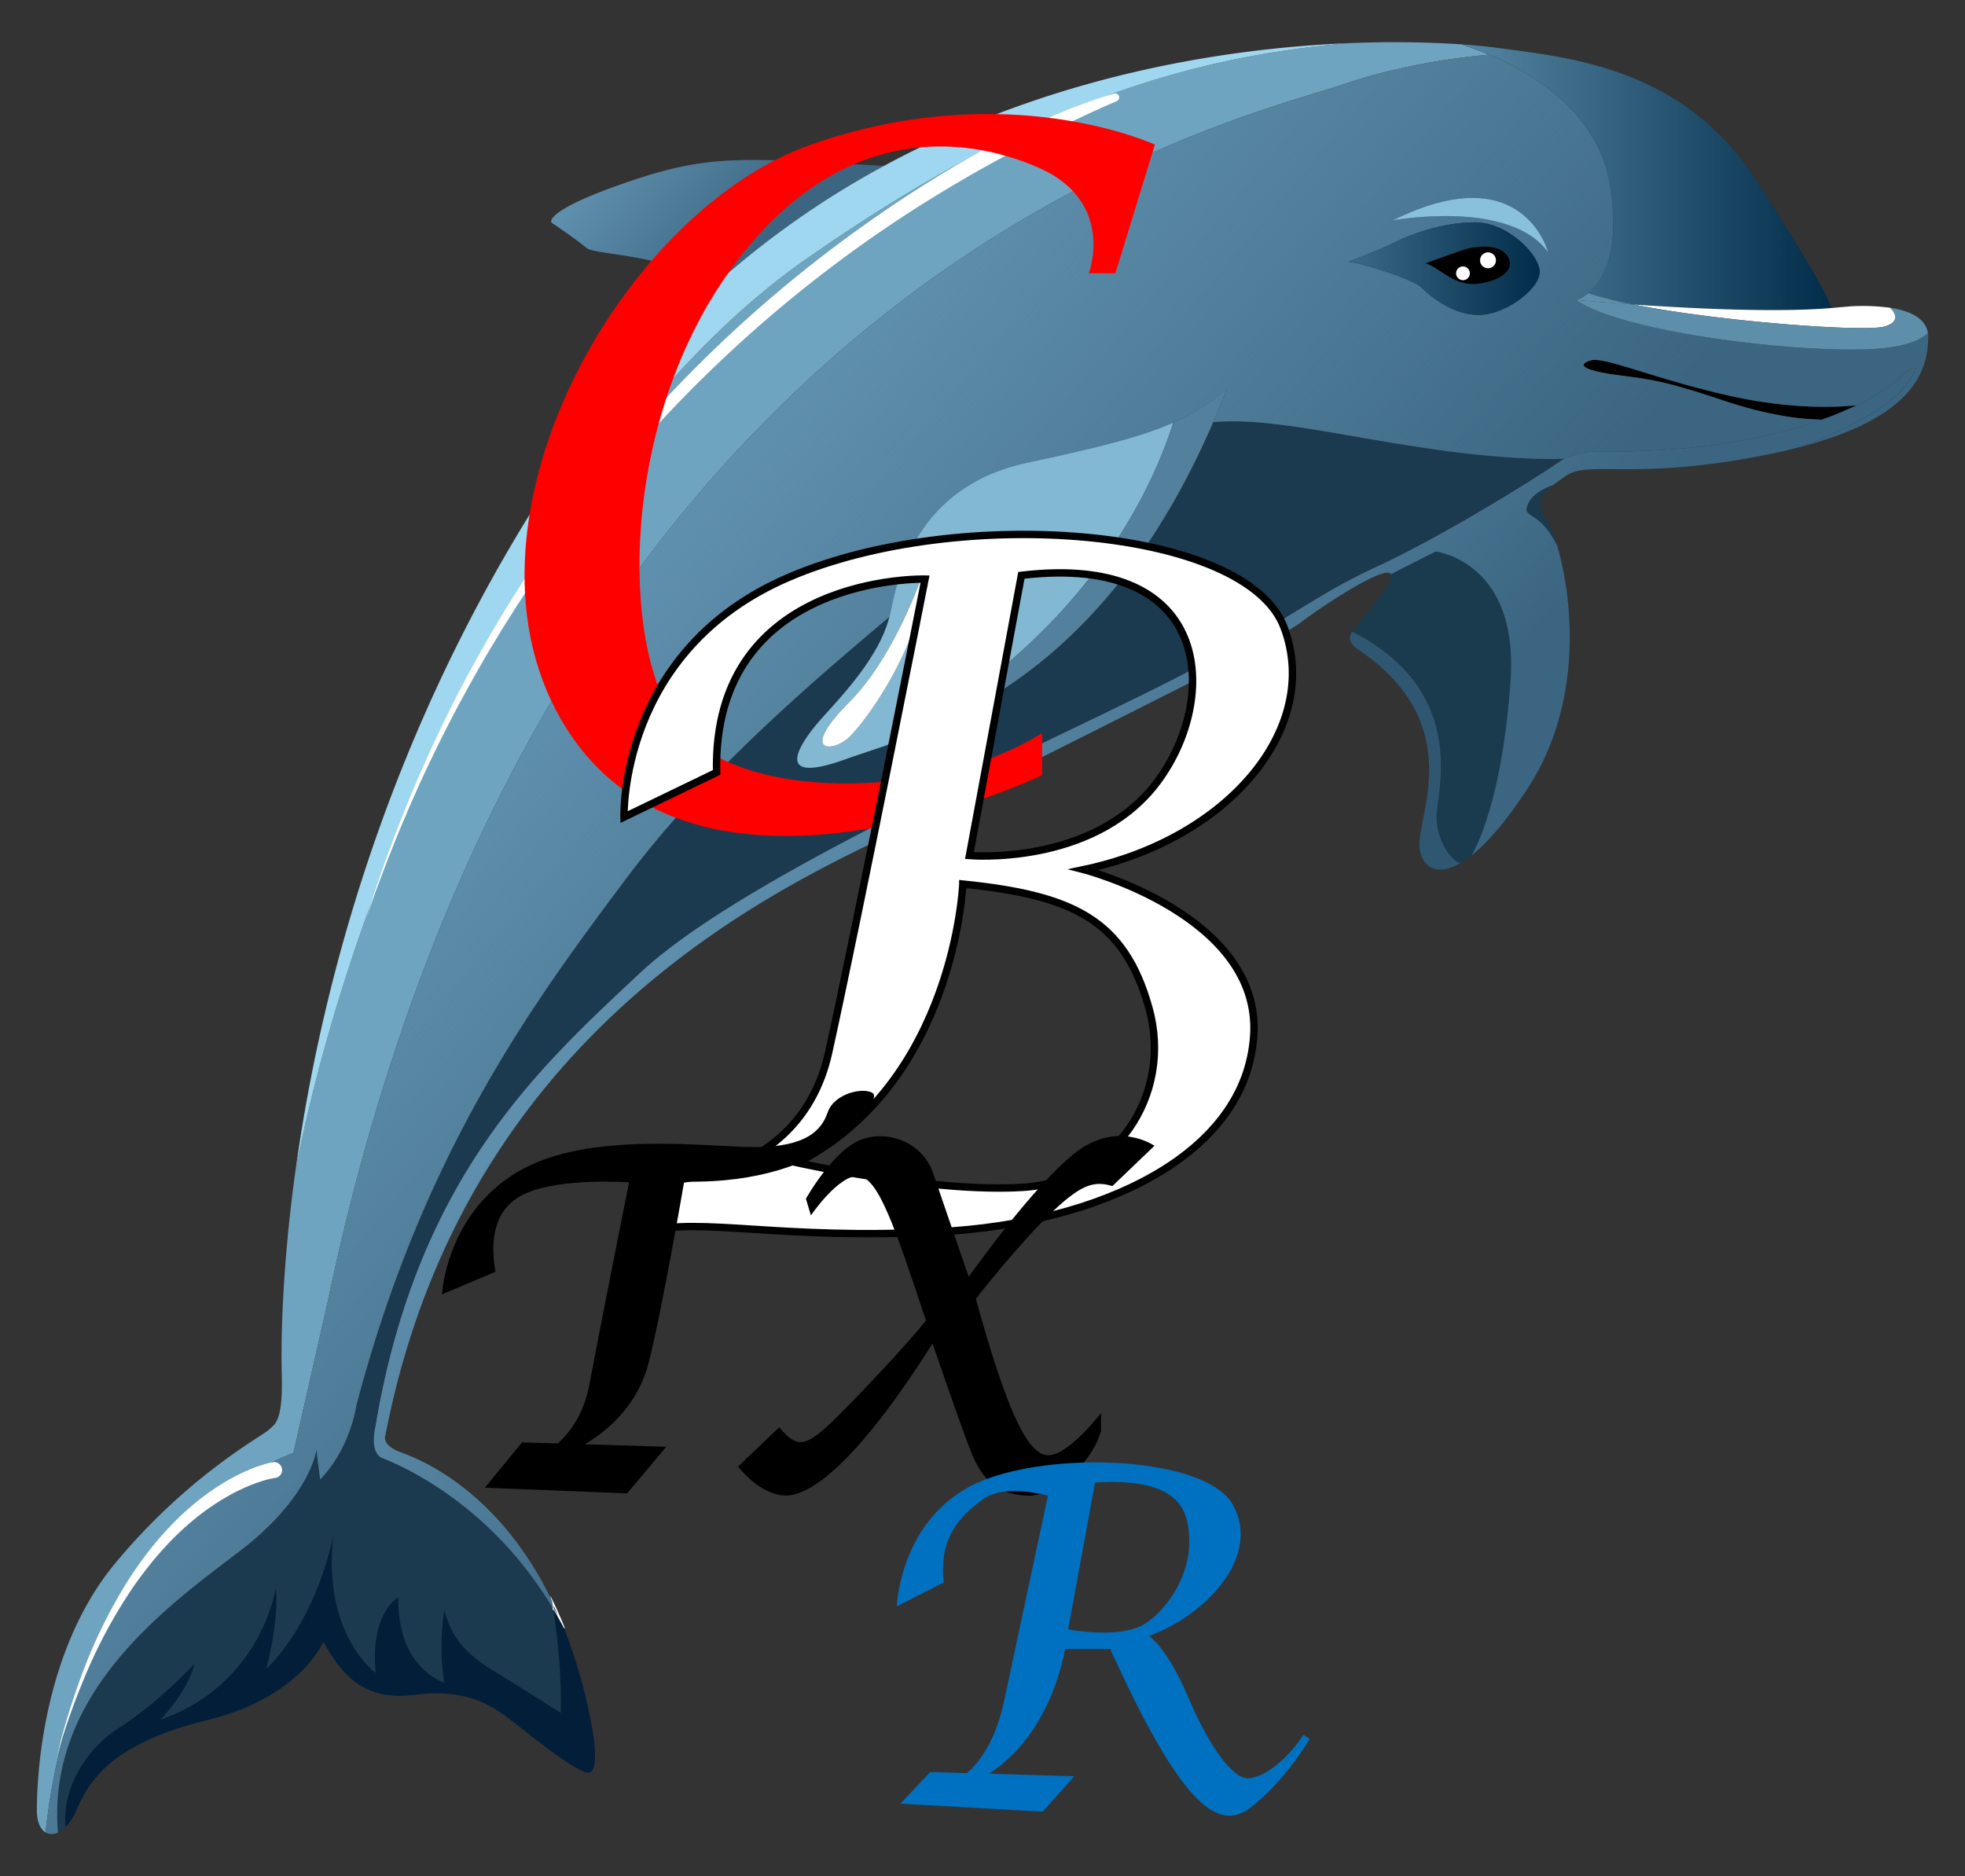
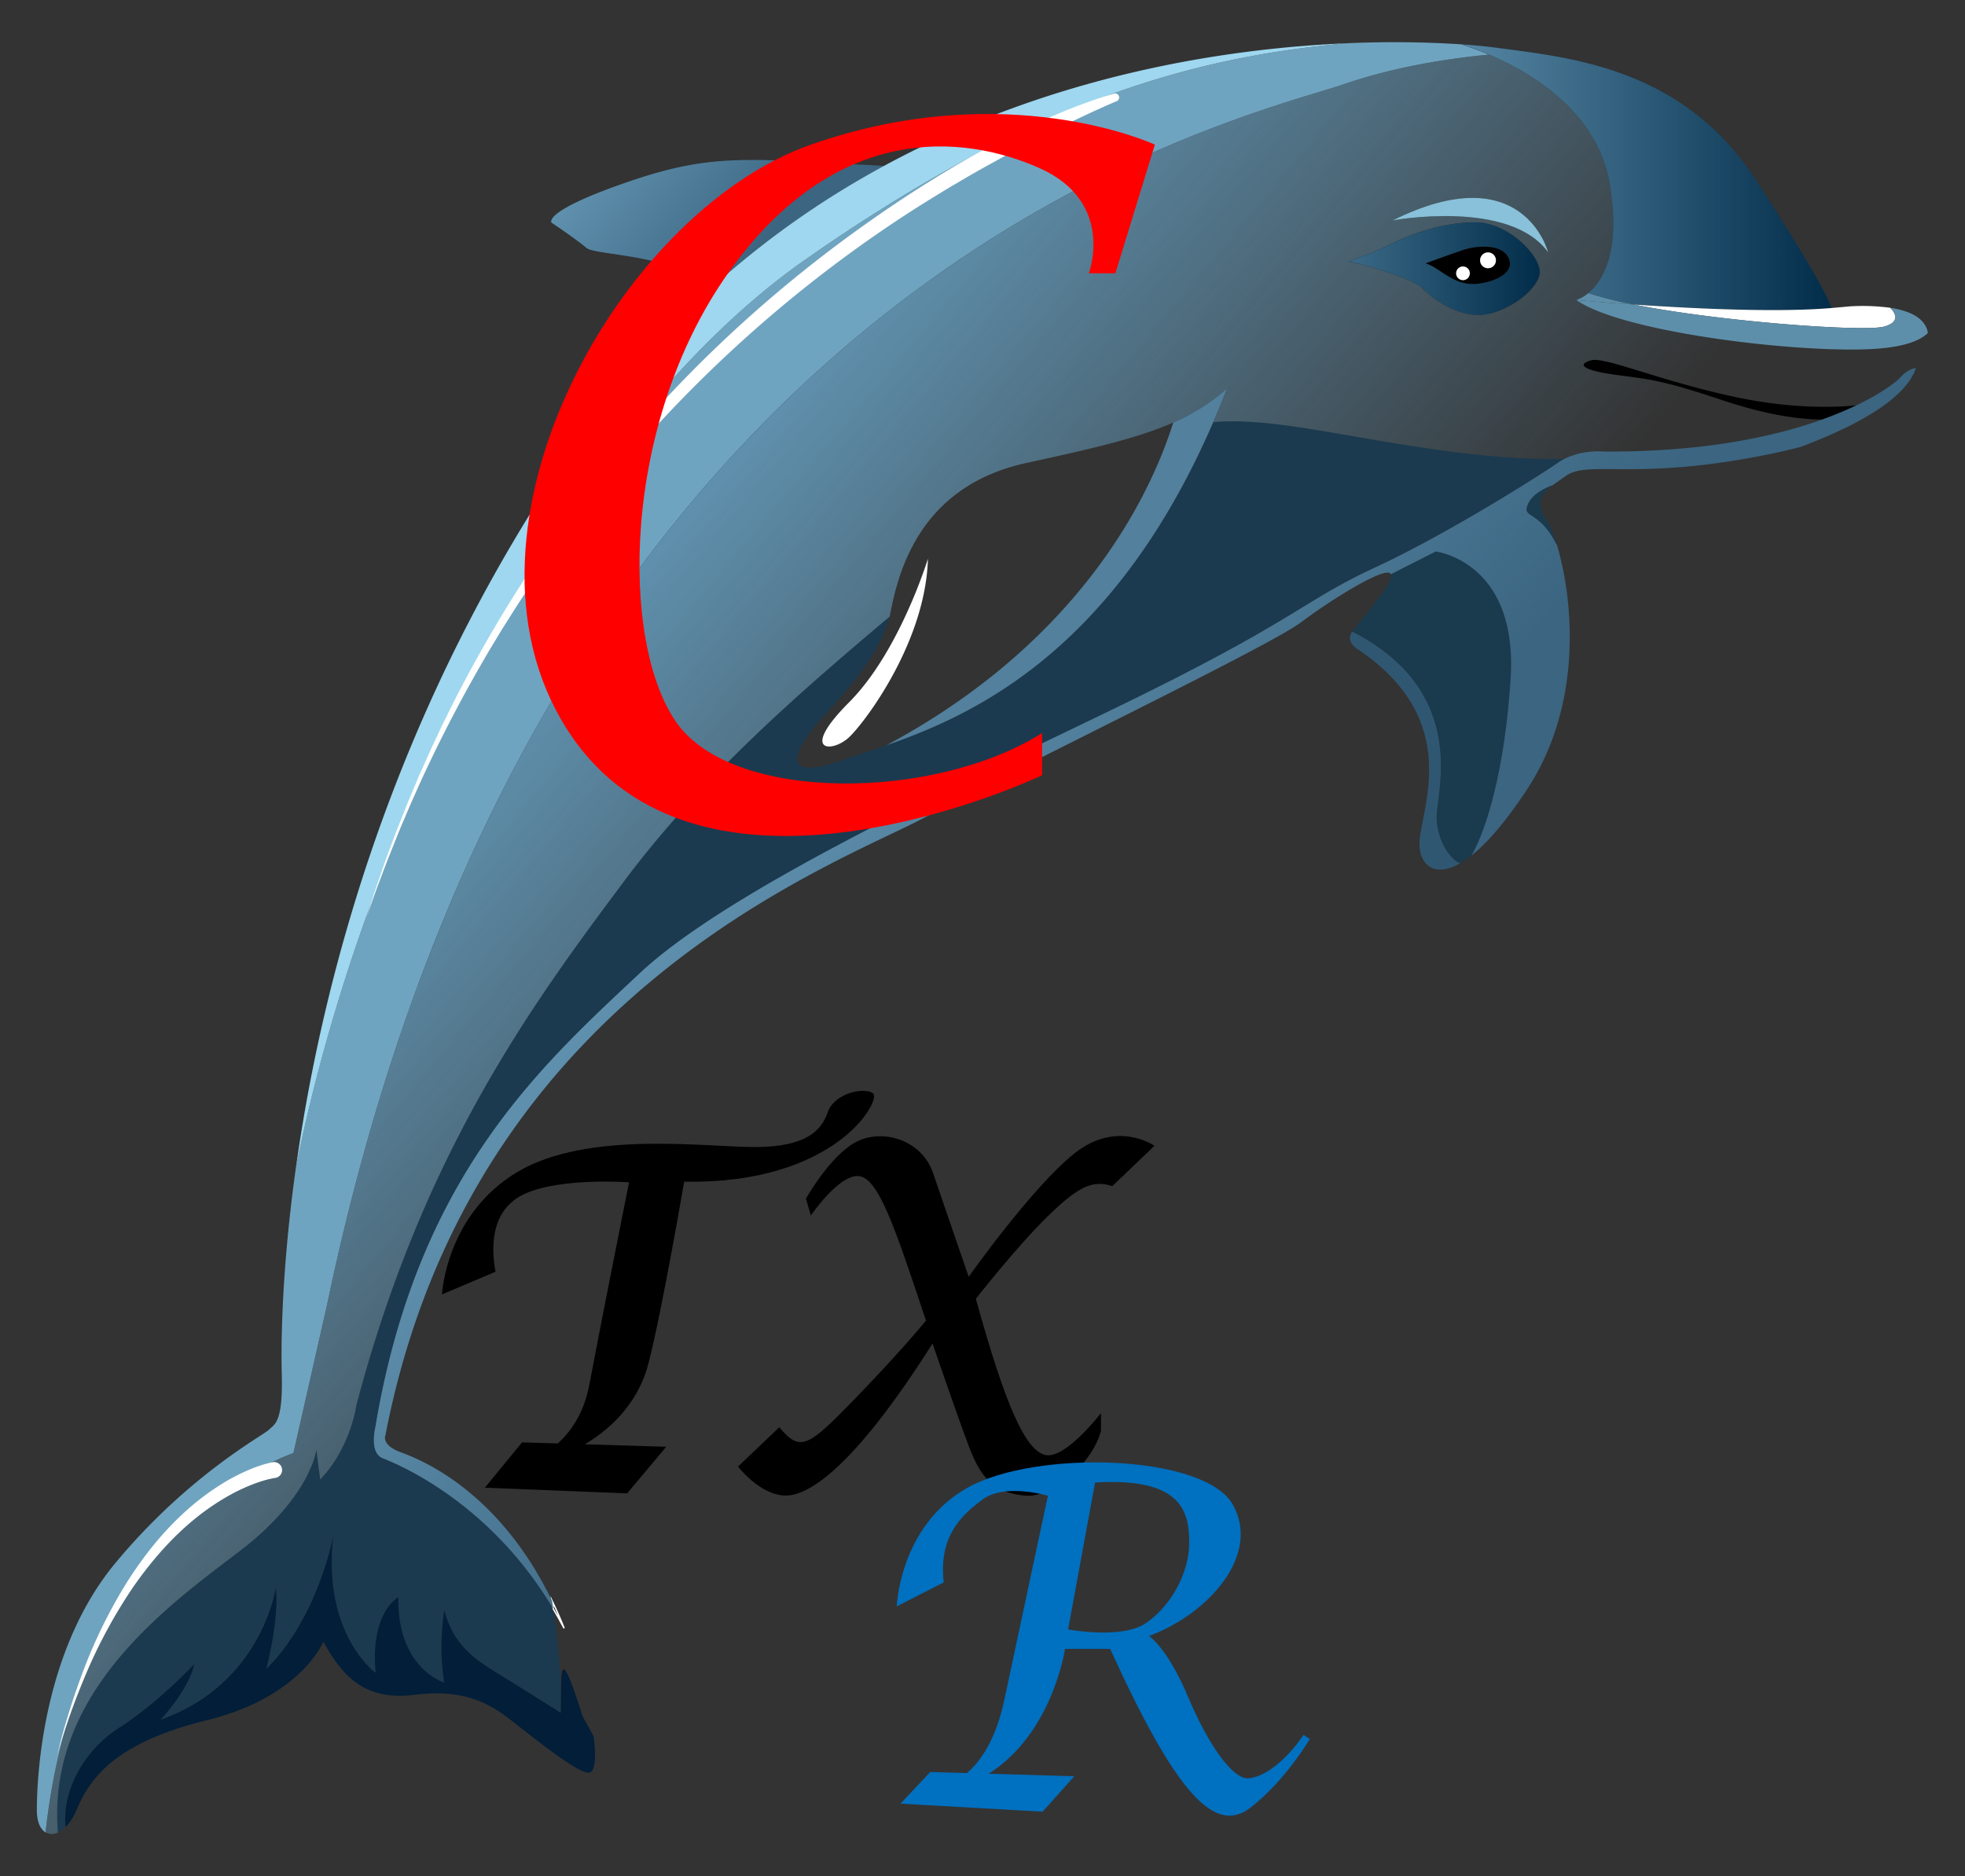
<svg xmlns="http://www.w3.org/2000/svg" xmlns:xlink="http://www.w3.org/1999/xlink" id="Layer_1" data-name="Layer 1" viewBox="0 0 1184.31 1130.89">
  <rect x="0" y="0" width="1184.31" height="1130.89" fill="#333333" stroke="none" />
  <defs>
    <style>.cls-1{fill:#3b6581;}.cls-2{fill:url(#linear-gradient);}.cls-3{fill:#6fa4c0;}.cls-4{fill:#022d4a;}.cls-5{fill:url(#linear-gradient-2);}.cls-6{fill:#9ed7ef;}.cls-7{fill:#1b3a4f;}.cls-8{fill:#5e8faa;}.cls-22,.cls-9{fill:#fff;}.cls-10{fill:#1a3a4e;}.cls-11{stroke:#fff;stroke-width:0.89px;}.cls-11,.cls-22{stroke-miterlimit:10;}.cls-12{fill:url(#linear-gradient-3);}.cls-13{fill:#305772;}.cls-14{fill:url(#linear-gradient-4);}.cls-15{fill:#021e39;}.cls-16{fill:url(#linear-gradient-5);}.cls-17{fill:#88c1d9;}.cls-18{fill:none;}.cls-19{fill:#82b8d2;}.cls-20{fill:#52809d;}.cls-21{fill:red;}.cls-22{stroke:#000;stroke-width:4.46px;}.cls-23{fill:#0070c0;}</style>
    <linearGradient id="linear-gradient" x1="381.26" y1="74.01" x2="482.96" y2="159.35" gradientUnits="userSpaceOnUse">
      <stop offset="0" stop-color="#5f90ad" />
      <stop offset="0.8" stop-color="#5f90ad" stop-opacity="0" />
    </linearGradient>
    <linearGradient id="linear-gradient-2" x1="881.02" y1="106.83" x2="1103.77" y2="106.83" gradientUnits="userSpaceOnUse">
      <stop offset="0" stop-color="#5f90ad" stop-opacity="0.9" />
      <stop offset="1" stop-color="#5f90ad" stop-opacity="0" />
    </linearGradient>
    <linearGradient id="linear-gradient-3" x1="523.24" y1="410.48" x2="802.55" y2="644.85" xlink:href="#linear-gradient" />
    <linearGradient id="linear-gradient-4" x1="318.01" y1="420.44" x2="715.55" y2="754.01" xlink:href="#linear-gradient" />
    <linearGradient id="linear-gradient-5" x1="812.57" y1="161.95" x2="928.01" y2="161.95" gradientUnits="userSpaceOnUse">
      <stop offset="0.02" stop-color="#5f90ad" stop-opacity="0.6" />
      <stop offset="1" stop-color="#5f90ad" stop-opacity="0" />
    </linearGradient>
  </defs>
  <path class="cls-1" d="M379.89,109.18c-53.51,18.22-47.44,25-47.44,25s14.71,9.87,21.11,15.28c5.64,4.76,61.09,4,72.53,26.52a529,529,0,0,1,106.69-76C451.21,95.71,430.06,92.11,379.89,109.18Z" />
  <path class="cls-2" d="M379.89,109.18c-53.51,18.22-47.44,25-47.44,25s14.71,9.87,21.11,15.28c5.64,4.76,61.09,4,72.53,26.52a529,529,0,0,1,106.69-76C451.21,95.71,430.06,92.11,379.89,109.18Z" />
  <path class="cls-3" d="M176.84,875.86l20.49-90.33C327.9,163.08,746.82,72.37,810,50.74c30.53-10.46,62.5-15.45,87.42-17.83-5.3-2.26-10.79-4.31-16.41-6.16a628.4,628.4,0,0,0-69.35-.67C721.32,34.2,624,59.42,484.79,156.91s-263,331.29-306.4,546.45c-9.37,66.87-8.89,112.84-8.57,124.2.85,30.18-4.37,30.84-7.78,34.26s-48.58,27.32-92.61,80.46S22.21,1071.8,22.21,1091.15c0,7.11,2.15,11.51,5.24,13.33C47.84,918,176.84,875.86,176.84,875.86Z" />
  <path class="cls-4" d="M1058.51,108.8C1020,49.5,964,37.39,920.47,31.25c-6.61-.93-12.94-1.73-18.87-2.53-4.37-.59-11.38-1.34-20.58-2,5.62,1.85,11.11,3.9,16.41,6.16,38.08,16.23,66.71,42.6,72.65,77.41,7.19,42.11-4.51,59.5-12.83,66.35a224.69,224.69,0,0,0,27.37,6.88c34.17,2.35,86,5,119.15,2.11C1103.77,185.66,1102.92,177.12,1058.51,108.8Z" />
  <path class="cls-5" d="M1058.51,108.8C1020,49.5,964,37.39,920.47,31.25c-6.61-.93-12.94-1.73-18.87-2.53-4.37-.59-11.38-1.34-20.58-2,5.62,1.85,11.11,3.9,16.41,6.16,38.08,16.23,66.71,42.6,72.65,77.41,7.19,42.11-4.51,59.5-12.83,66.35a224.69,224.69,0,0,0,27.37,6.88c34.17,2.35,86,5,119.15,2.11C1103.77,185.66,1102.92,177.12,1058.51,108.8Z" />
  <path class="cls-6" d="M484.79,156.91C624,59.42,721.32,34.2,811.67,26.08,738.8,29.21,634,45.13,532.78,100h0A529,529,0,0,0,426.09,176h0a532.84,532.84,0,0,0-74.66,85.35c-115,163.26-157.52,331.27-173,442C221.74,488.2,345.51,254.47,484.79,156.91Z" />
  <path class="cls-7" d="M71.9,1041.34C95.81,1026,117.06,1003,117.06,1003c-3.22,15.37-20.3,33.58-20.3,33.58,61.29-21.63,69.45-79.7,69.45-79.7,2.09,19.74-5.79,49.15-5.79,49.15,31.6-31.31,40.43-80.56,40.43-80.56-6.84,59.78,25.52,82.84,25.52,82.84C223,971.69,240,962.77,240,962.77c-.76,43.08,27.71,51.43,27.71,51.43-3.8-22.39,0-43.65,0-43.65,4.74,18.6,15.94,28.09,29.22,36.25s41,25.62,41,25.62c.6-23.15-1.95-46.09-4.5-62.64-39.23-66-95.82-88-102.86-90.84-8.11-3.27-4.41-18.26-4.41-18.26,25-151.06,99.06-217.48,159.41-274S609.52,458.36,696.05,415.1s91.47-53.9,133.22-73.26S926.43,287.66,938.86,279a34.63,34.63,0,0,1,4.23-2.49c-13.53.46-40.47,0-83.83-6.43-54-8-95.38-18.53-128-15.69-60.15,139-145.69,177-197,194.81h0c-9.48,3.3-17.81,5.93-24.58,8.37-45.17,16.32-27.9-9.67-14.05-25.05,13.33-14.78,34.52-37.31,40.42-60.79-56.45,47.59-113.38,97.14-160,159.47C321.07,604.87,255,694.44,214.79,847c0,0-3.41,25.62-21.82,44.79l-2.28-18s-3.22,28.37-46.49,61.39C101.66,967.63,28,1019.83,34.9,1104.54a16.34,16.34,0,0,0,4.59-3.35C37.31,1080,50,1055.45,71.9,1041.34Z" />
  <path class="cls-8" d="M957.25,176.67a21.76,21.76,0,0,1-7.19,4.15s14.12,1.32,34.56,2.73A224.69,224.69,0,0,1,957.25,176.67Z" />
  <path class="cls-9" d="M984.62,183.55c53.27,10.52,139.21,16.59,150.94,13.31,10.17-2.85,6.59-8.39,3.71-11.33a123.36,123.36,0,0,0-24.37-.86c-3.51.32-7.16.65-11.13,1C1070.64,188.51,1018.79,185.9,984.62,183.55Z" />
  <path d="M1047.13,239.56c-46.12-9.68-79.71-24.67-88.06-22.4s-6.26,5.89,14.43,8.73,27.89,3,64.14,15.19c25.07,8.4,44.65,11.65,60.52,11.83a216.57,216.57,0,0,0,20.71-8.58C1107.46,245.47,1081.2,246.71,1047.13,239.56Z" />
  <path class="cls-10" d="M865.33,332.36l-27.1,13.76c2.08,5.27-18.62,27.87-23.19,34.58,68.46,35.05,52,93.05,50.86,109.92-.92,14,7.83,27.77,14.17,29.71a56.3,56.3,0,0,0,6.75-4.64c6.92-11.52,19.72-45.06,23.67-106.57C915.05,338.24,865.33,332.36,865.33,332.36Z" />
  <path class="cls-11" d="M340,981.46c-2.32-5.82-4.75-11.32-7.28-16.54q.39,2.33.78,4.86Q336.8,975.41,340,981.46Z" />
  <path class="cls-1" d="M1154.73,221.81s-4.46.19-9.4,5.7c-1.85,2.07-10.2,9-26.46,16.82h0a216.57,216.57,0,0,1-20.71,8.58h0c-28.64,10.25-71.34,19.57-131.3,19.29,0,0-12.3-1.41-23.77,4.34h0a34.63,34.63,0,0,0-4.23,2.49c-12.43,8.63-67.84,43.46-109.59,62.81s-46.68,30-133.22,73.26-250.12,115-310.46,171.55-134.36,123-159.41,274c0,0-3.7,15,4.41,18.26,7,2.84,63.63,24.88,102.86,90.84q-.39-2.53-.78-4.86c-33.38-69-82.69-86.31-91.5-89.63-11.57-4.37-8.92-10.06-8.92-10.06C283.87,598,506.28,520.42,558.66,492s205.8-102.19,225.16-116.71,51.67-34.44,54.37-29.32c0,.06,0,.14,0,.2l27.1-13.76s49.72,5.88,45.16,76.76c-4,61.51-16.75,95.05-23.67,106.57,9.26-7.34,20.5-20,33.64-40,34.91-53.19,27-117.45,17.92-147.25C927.33,306.54,917,313,921,303.79c2.43-5.53,8.76-9.06,14.75-11.27,2.38-1.82,5.24-3.73,8.45-5.95,13.37-9.25,42.55,3.56,122.82-12.95,6.54-1.34,12.6-2.77,18.29-4.27C1115.44,258.06,1148.24,241.59,1154.73,221.81Z" />
  <path class="cls-12" d="M1154.73,221.81s-4.46.19-9.4,5.7c-1.85,2.07-10.2,9-26.46,16.82h0a216.57,216.57,0,0,1-20.71,8.58h0c-28.64,10.25-71.34,19.57-131.3,19.29,0,0-12.3-1.41-23.77,4.34h0a34.63,34.63,0,0,0-4.23,2.49c-12.43,8.63-67.84,43.46-109.59,62.81s-46.68,30-133.22,73.26-250.12,115-310.46,171.55-134.36,123-159.41,274c0,0-3.7,15,4.41,18.26,7,2.84,63.63,24.88,102.86,90.84q-.39-2.53-.78-4.86c-33.38-69-82.69-86.31-91.5-89.63-11.57-4.37-8.92-10.06-8.92-10.06C283.87,598,506.28,520.42,558.66,492s205.8-102.19,225.16-116.71,51.67-34.44,54.37-29.32c0,.06,0,.14,0,.2l27.1-13.76s49.72,5.88,45.16,76.76c-4,61.51-16.75,95.05-23.67,106.57,9.26-7.34,20.5-20,33.64-40,34.91-53.19,27-117.45,17.92-147.25C927.33,306.54,917,313,921,303.79c2.43-5.53,8.76-9.06,14.75-11.27,2.38-1.82,5.24-3.73,8.45-5.95,13.37-9.25,42.55,3.56,122.82-12.95,6.54-1.34,12.6-2.77,18.29-4.27C1115.44,258.06,1148.24,241.59,1154.73,221.81Z" />
  <path class="cls-10" d="M921,303.79c-4,9.23,6.3,2.75,17.35,24.69-2.1-6.89-4.26-11.94-6-14.58-6.93-10.72-4.21-15.59,3.37-21.38C929.79,294.73,923.46,298.26,921,303.79Z" />
  <path class="cls-13" d="M865.9,490.62C867,473.75,883.5,415.75,815,380.7c-.16.24-.36.51-.48.71-3.51,5.79,4,10.06,4,10.06,63.48,42.7,37.86,95.93,37,116.14-.52,12.44,7.92,22.27,24.52,12.72C873.73,518.39,865,504.65,865.9,490.62Z" />
-   <path class="cls-1" d="M950.06,180.82a21.76,21.76,0,0,0,7.19-4.15c-.39-.14-.83-.27-1.21-.4.38.13.82.26,1.21.4,8.32-6.85,20-24.24,12.83-66.35-5.94-34.81-34.57-61.18-72.65-77.41-24.92,2.38-56.89,7.37-87.42,17.83C746.82,72.37,327.9,163.08,197.33,785.53l-20.49,90.33S47.84,918,27.45,1104.48a7.87,7.87,0,0,0,7.45.06c-6.9-84.71,66.76-136.91,109.3-169.38,43.27-33,46.49-61.39,46.49-61.39l2.28,18C211.38,872.63,214.79,847,214.79,847,255,694.44,321.07,604.87,376.1,531.23c46.64-62.39,103.63-112,160.12-159.6,4.47-23.2,15.75-78.13,82.5-92.6,40.46-8.77,67.4-15.07,88.41-24.34h0a122.11,122.11,0,0,0,32.57-20.64c-2.73,7-5.54,13.78-8.39,20.37,32.57-2.84,74,7.68,128,15.69,43.36,6.44,70.3,6.89,83.83,6.43,11.47-5.75,23.77-4.34,23.77-4.34,60,.28,102.66-9,131.3-19.29-15.87-.18-35.45-3.43-60.52-11.83-36.25-12.15-43.46-12.34-64.14-15.19s-22.78-6.45-14.43-8.73,41.94,12.72,88.06,22.4c34.07,7.15,60.33,5.91,71.74,4.77,16.26-7.81,24.61-14.75,26.46-16.82,4.94-5.51,9.4-5.7,9.4-5.7-6.49,19.78-39.29,36.25-69.39,47.54,64.25-16.88,76.75-42.92,76.75-66.32a15.72,15.72,0,0,0-.17-2.32c-4.33,4.23-13,8.1-30,9.43C1088.4,213.56,978,200.75,950.06,180.82Zm-58,9c-16.14.57-30.75-11.77-35.3-16.51s-35.49-14.8-44.22-15.56c0,0,16.37-5.84,27.47-11.39s29.84-12.34,49-12.34,37.57,18.41,38.9,28.85S908.22,189.27,892.09,189.84Zm-52.76-57c78.94-39.33,93.75,19.28,93.75,19.28C909.92,119.76,839.33,132.86,839.33,132.86Z" />
  <path class="cls-14" d="M950.06,180.82a21.76,21.76,0,0,0,7.19-4.15c-.39-.14-.83-.27-1.21-.4.38.13.82.26,1.21.4,8.32-6.85,20-24.24,12.83-66.35-5.94-34.81-34.57-61.18-72.65-77.41-24.92,2.38-56.89,7.37-87.42,17.83C746.82,72.37,327.9,163.08,197.33,785.53l-20.49,90.33S47.84,918,27.45,1104.48a7.87,7.87,0,0,0,7.45.06c-6.9-84.71,66.76-136.91,109.3-169.38,43.27-33,46.49-61.39,46.49-61.39l2.28,18C211.38,872.63,214.79,847,214.79,847,255,694.44,321.07,604.87,376.1,531.23c46.64-62.39,103.63-112,160.12-159.6,4.47-23.2,15.75-78.13,82.5-92.6,40.46-8.77,67.4-15.07,88.41-24.34h0a122.11,122.11,0,0,0,32.57-20.64c-2.73,7-5.54,13.78-8.39,20.37,32.57-2.84,74,7.68,128,15.69,43.36,6.44,70.3,6.89,83.83,6.43,11.47-5.75,23.77-4.34,23.77-4.34,60,.28,102.66-9,131.3-19.29-15.87-.18-35.45-3.43-60.52-11.83-36.25-12.15-43.46-12.34-64.14-15.19s-22.78-6.45-14.43-8.73,41.94,12.72,88.06,22.4c34.07,7.15,60.33,5.91,71.74,4.77,16.26-7.81,24.61-14.75,26.46-16.82,4.94-5.51,9.4-5.7,9.4-5.7-6.49,19.78-39.29,36.25-69.39,47.54,64.25-16.88,76.75-42.92,76.75-66.32a15.72,15.72,0,0,0-.17-2.32c-4.33,4.23-13,8.1-30,9.43C1088.4,213.56,978,200.75,950.06,180.82Zm-58,9c-16.14.57-30.75-11.77-35.3-16.51s-35.49-14.8-44.22-15.56c0,0,16.37-5.84,27.47-11.39s29.84-12.34,49-12.34,37.57,18.41,38.9,28.85S908.22,189.27,892.09,189.84Zm-52.76-57c78.94-39.33,93.75,19.28,93.75,19.28C909.92,119.76,839.33,132.86,839.33,132.86Z" />
  <path class="cls-8" d="M1150.74,188.53a50.28,50.28,0,0,0-11.47-3c2.88,2.94,6.46,8.48-3.71,11.33-11.73,3.28-97.67-2.79-150.94-13.31-20.44-1.41-34.56-2.73-34.56-2.73,27.9,19.93,138.34,32.74,181.9,29.32,16.94-1.33,25.63-5.2,30-9.43C1161,194.84,1156.68,191,1150.74,188.53Z" />
-   <path class="cls-15" d="M338,1032.42s-27.7-17.46-41-25.62-24.48-17.65-29.22-36.25c0,0-3.8,21.26,0,43.65,0,0-28.47-8.35-27.71-51.43,0,0-17.08,8.92-13.66,45.55,0,0-32.36-23.06-25.52-82.84,0,0-8.83,49.25-40.43,80.56,0,0,7.88-29.41,5.79-49.15,0,0-8.16,58.07-69.45,79.7,0,0,17.08-18.21,20.3-33.58,0,0-21.25,23-45.16,38.33-22,14.11-34.59,38.61-32.41,59.85a31.08,31.08,0,0,0,6.5-10c8-18.78,22.21-40.42,78.85-54.37s70-47.25,70-47.25c11.67,20.92,24.9,35.73,54.94,32s45.26,5.12,59.2,16.08,41.28,32.88,46.55,30.74,2.13-21.92,2.13-21.92a318.65,318.65,0,0,0-17.74-65q-3.15-6-6.5-11.68C336,986.33,338.55,1009.27,338,1032.42Z" />
+   <path class="cls-15" d="M338,1032.42s-27.7-17.46-41-25.62-24.48-17.65-29.22-36.25c0,0-3.8,21.26,0,43.65,0,0-28.47-8.35-27.71-51.43,0,0-17.08,8.92-13.66,45.55,0,0-32.36-23.06-25.52-82.84,0,0-8.83,49.25-40.43,80.56,0,0,7.88-29.41,5.79-49.15,0,0-8.16,58.07-69.45,79.7,0,0,17.08-18.21,20.3-33.58,0,0-21.25,23-45.16,38.33-22,14.11-34.59,38.61-32.41,59.85a31.08,31.08,0,0,0,6.5-10c8-18.78,22.21-40.42,78.85-54.37s70-47.25,70-47.25c11.67,20.92,24.9,35.73,54.94,32s45.26,5.12,59.2,16.08,41.28,32.88,46.55,30.74,2.13-21.92,2.13-21.92q-3.15-6-6.5-11.68C336,986.33,338.55,1009.27,338,1032.42Z" />
  <path class="cls-4" d="M889.05,134c-19.17,0-37.91,6.79-49,12.34s-27.47,11.39-27.47,11.39c8.73.76,39.66,10.81,44.22,15.56s19.16,17.08,35.3,16.51,37.19-16.51,35.86-27S908.22,134,889.05,134Zm-5.31,36.82c-10.11-1.71-18.08-10.53-24.48-12.1,0,0,15.08-5.55,22.77-8.11s24.05-4.27,27.61,5.84S893.84,172.57,883.74,170.86Z" />
  <path class="cls-16" d="M889.05,134c-19.17,0-37.91,6.79-49,12.34s-27.47,11.39-27.47,11.39c8.73.76,39.66,10.81,44.22,15.56s19.16,17.08,35.3,16.51,37.19-16.51,35.86-27S908.22,134,889.05,134Zm-5.31,36.82c-10.11-1.71-18.08-10.53-24.48-12.1,0,0,15.08-5.55,22.77-8.11s24.05-4.27,27.61,5.84S893.84,172.57,883.74,170.86Z" />
  <path d="M882,150.65c-7.69,2.56-22.77,8.11-22.77,8.11,6.4,1.57,14.37,10.39,24.48,12.1s29.46-4.27,25.9-14.37S889.71,148.09,882,150.65Zm-.29,18.22a4.13,4.13,0,1,1,4.13-4.13A4.12,4.12,0,0,1,881.74,168.87Zm15.09-7.19a4.77,4.77,0,1,1,4.77-4.77A4.77,4.77,0,0,1,896.83,161.68Z" />
  <path class="cls-9" d="M896.83,152.14a4.77,4.77,0,1,0,4.77,4.77A4.78,4.78,0,0,0,896.83,152.14Z" />
  <circle class="cls-9" cx="881.74" cy="164.74" r="4.13" />
  <path class="cls-17" d="M839.33,132.86s70.59-13.1,93.75,19.28C933.08,152.14,918.27,93.53,839.33,132.86Z" />
  <path class="cls-18" d="M551,359.21c-7.87,19-21.2,46-39.28,64.14-30.52,30.63-10,30.46,0,21.06,8.82-8.31,38.36-47.45,45.81-90.69a115.66,115.66,0,0,0,1.73-16.91S556.4,346.12,551,359.21Z" />
-   <path class="cls-19" d="M618.72,279c-64.33,14-77.14,65.47-82,90-.18.93-.44,1.85-.67,2.78-5.9,23.48-27.09,46-40.42,60.79-13.85,15.38-31.12,41.37,14.05,25.05,6.77-2.44,15.1-5.07,24.58-8.37,114.35-61.29,156.44-146.31,171-188.79q1-3,1.89-5.75C686.12,264,659.18,270.26,618.72,279Zm-107,165.38c-10,9.4-30.52,9.57,0-21.06,18.08-18.14,31.41-45.14,39.28-64.14,5.43-13.09,8.26-22.4,8.26-22.4a115.66,115.66,0,0,1-1.73,16.91C550.05,397,520.51,436.1,511.69,444.41Z" />
  <path class="cls-20" d="M707.13,254.69q-.86,2.71-1.89,5.75c-14.52,42.48-56.61,127.5-171,188.79,51.34-17.86,136.88-55.78,197-194.81,2.85-6.59,5.66-13.32,8.39-20.37A122.11,122.11,0,0,1,707.13,254.69Z" />
  <path class="cls-9" d="M551,359.21c-7.87,19-21.2,46-39.28,64.14-30.52,30.63-10,30.46,0,21.06,8.82-8.31,38.36-47.45,45.81-90.69a115.66,115.66,0,0,0,1.73-16.91S556.4,346.12,551,359.21Z" />
  <path class="cls-9" d="M673,61c-6.52,2.73-13.08,5.74-19.56,8.76l-9.71,4.62c-3.22,1.56-6.42,3.17-9.63,4.76C627.67,82.31,621.34,85.68,615,89s-12.6,6.82-18.88,10.26-12.48,7-18.66,10.68c-3.1,1.79-6.18,3.63-9.24,5.49s-6.12,3.73-9.17,5.62q-18.25,11.37-35.87,23.75a795.43,795.43,0,0,0-129,113.57C384.49,269,375,279.76,365.86,290.85s-18,22.42-26.49,34-16.78,23.35-24.62,35.41c-4,6-7.76,12.1-11.62,18.17-1.89,3.06-3.72,6.16-5.59,9.23s-3.73,6.15-5.5,9.28a851.28,851.28,0,0,0-39.65,76.7L248,483.51c-1.47,3.29-2.83,6.62-4.25,9.93s-2.85,6.62-4.18,10l-4,10-2,5-1.92,5-3.82,10.12c-2.52,6.75-4.85,13.58-7.28,20.37,2.23-6.86,4.37-13.75,6.69-20.58l3.53-10.23,1.78-5.12,1.89-5.07,3.78-10.14c1.26-3.39,2.64-6.72,4-10.08s2.63-6.73,4-10.06l4.21-10,2.11-5,2.2-4.94,4.42-9.9c1.49-3.29,3.07-6.54,4.6-9.81s3-6.56,4.67-9.78c3.23-6.46,6.39-13,9.8-19.34,1.7-3.19,3.34-6.41,5.08-9.58l5.25-9.49A788.6,788.6,0,0,1,518.1,137.64q17.67-12.69,36-24.4C566.36,105.44,578.81,98,591.55,91s25.75-13.45,39-19.34c3.31-1.48,6.67-2.88,10-4.27s6.73-2.74,10.13-4,6.82-2.53,10.27-3.7,6.89-2.26,10.47-3.27a2.43,2.43,0,0,1,1.6,4.58Z" />
  <path class="cls-9" d="M165.74,890.85c-.31,0-.9.14-1.39.24s-1,.22-1.57.33c-1.05.25-2.11.5-3.17.82-2.13.59-4.25,1.32-6.35,2.1a114.65,114.65,0,0,0-12.37,5.55A143,143,0,0,0,118.05,915c-14.35,11.55-26.62,25.7-37.31,40.92a304.12,304.12,0,0,0-27.16,49,432.28,432.28,0,0,0-19.13,52.95A433.3,433.3,0,0,1,51.37,1004a307,307,0,0,1,25.38-50.69c10.24-16,22.2-31.06,36.67-43.76a150.91,150.91,0,0,1,23.42-17A123,123,0,0,1,149.93,886c2.27-1,4.57-1.85,6.94-2.62,1.17-.41,2.38-.76,3.6-1.1.62-.16,1.22-.34,1.87-.48s1.21-.29,2.07-.44a4.79,4.79,0,0,1,1.62,9.45l-.22,0Z" />
  <path class="cls-21" d="M696.05,87.17l-23.81,77.57h-16s16.32-43-30-63.53S502.94,73.79,438.76,164.74s-65.13,222.46-31,270.85,155.42,47.25,220.32,6.26v25.43S427.72,563.12,345.17,444.7s25.32-316,143.6-357.53S696.05,87.17,696.05,87.17Z" />
-   <path class="cls-22" d="M431.89,465.57,376.1,492.52s-3.42-100.58,99.44-144.6,275.55-30.18,298.32,30.17-33,127.61-120.7,146.07c0,0,107,27.57,102.48,99.87s-92.23,113.3-189.58,118.42-141.76-9.11-178.76,0L397,711.71S481.8,714,499.45,634.28s58.07-285.23,58.07-285.23S429.23,345.83,431.89,465.57Zm183.7-118.79L584.28,515.69s73.25,6.44,111.77-42.52S733.92,332.66,615.59,346.78Zm-35.3,186.09s-4.82,119.63-99.76,168c0,0,81.54,18.22,136.2,14.8s90.52-55.22,75.72-108.17S646.9,539.62,580.29,532.87Z" />
  <path d="M526.21,659.05c-5.13-4-23.34-.29-27.33,11.38S485,691,456.56,691.4s-102.1-10.63-145,15.18-45.17,73.63-45.17,73.63l32.26-13.66c-2.28-12.52-4.17-37.19,17.84-47.06s62.63-6.83,62.63-6.83S361.68,800,355.22,834.49c-3.36,18-11.79,29.08-19.08,35.57l-21.53-.65-22.39,27.32L378,900.15l23.53-28.09-49.06-1.5c18.3-10.85,32.86-27.19,38.43-49,8.35-32.64,21.44-109.3,21.44-109.3C504,714,531.33,663,526.21,659.05Z" />
  <path d="M469.66,860.3,444.8,884s13.47,17.58,29,17.46c13.89-.12,41.18-17.27,88.24-91.66,0,0,14.43,42.32,22.21,62.81s16.51,27.21,33.4,28.88,41-19.77,45.92-39.12V851.76S642,879.84,630,877s-24-29.51-41.85-94.13c0,0,24.18-31,43.36-49.77s27.34-21.77,38.91-18.17l25.37-24.29s-22.36-15.8-47.95,4.37-64,74.58-64,74.58-14.42-41.75-21.45-62.44-31.31-27.13-46.87-18.6-29.79,34-29.79,34l3,10.06s16.75-24.63,28.71-23.72S539.3,739.58,558.09,796c0,0-14,17.36-42.7,47S482.37,875.29,469.66,860.3Z" />
  <path class="cls-23" d="M716.74,929.94c0,19-12,39.29-26.71,48.77s-46.26,3.42-46.26,3.42L660,893.6C712.09,890.47,716.74,911,716.74,929.94Zm68.88,115.76c-10.62,15.94-24.48,26-33.59,26.19s-23.53-19.54-36-49.15-23.53-36.62-23.53-36.62c36.15-13.38,67.74-49.25,50.38-79.42s-118.62-33-159.69-10-42.7,71.55-42.7,71.55l28.28-14.43c-3-27.13,9.86-40,23.43-50s39.38-2.25,39.38-2.25S615,979,605.34,1024.54c-5.31,25-15,37.75-22.59,44.21l-22.1-.65-17.93,19.07L628.4,1092l19.07-21.35-51.58-1.52c38.61-24.34,46-75.24,46-75.24H669.1c40.24,88.43,63.39,112.15,84.64,95.64s35.68-41.37,35.68-41.37Z" />
</svg>